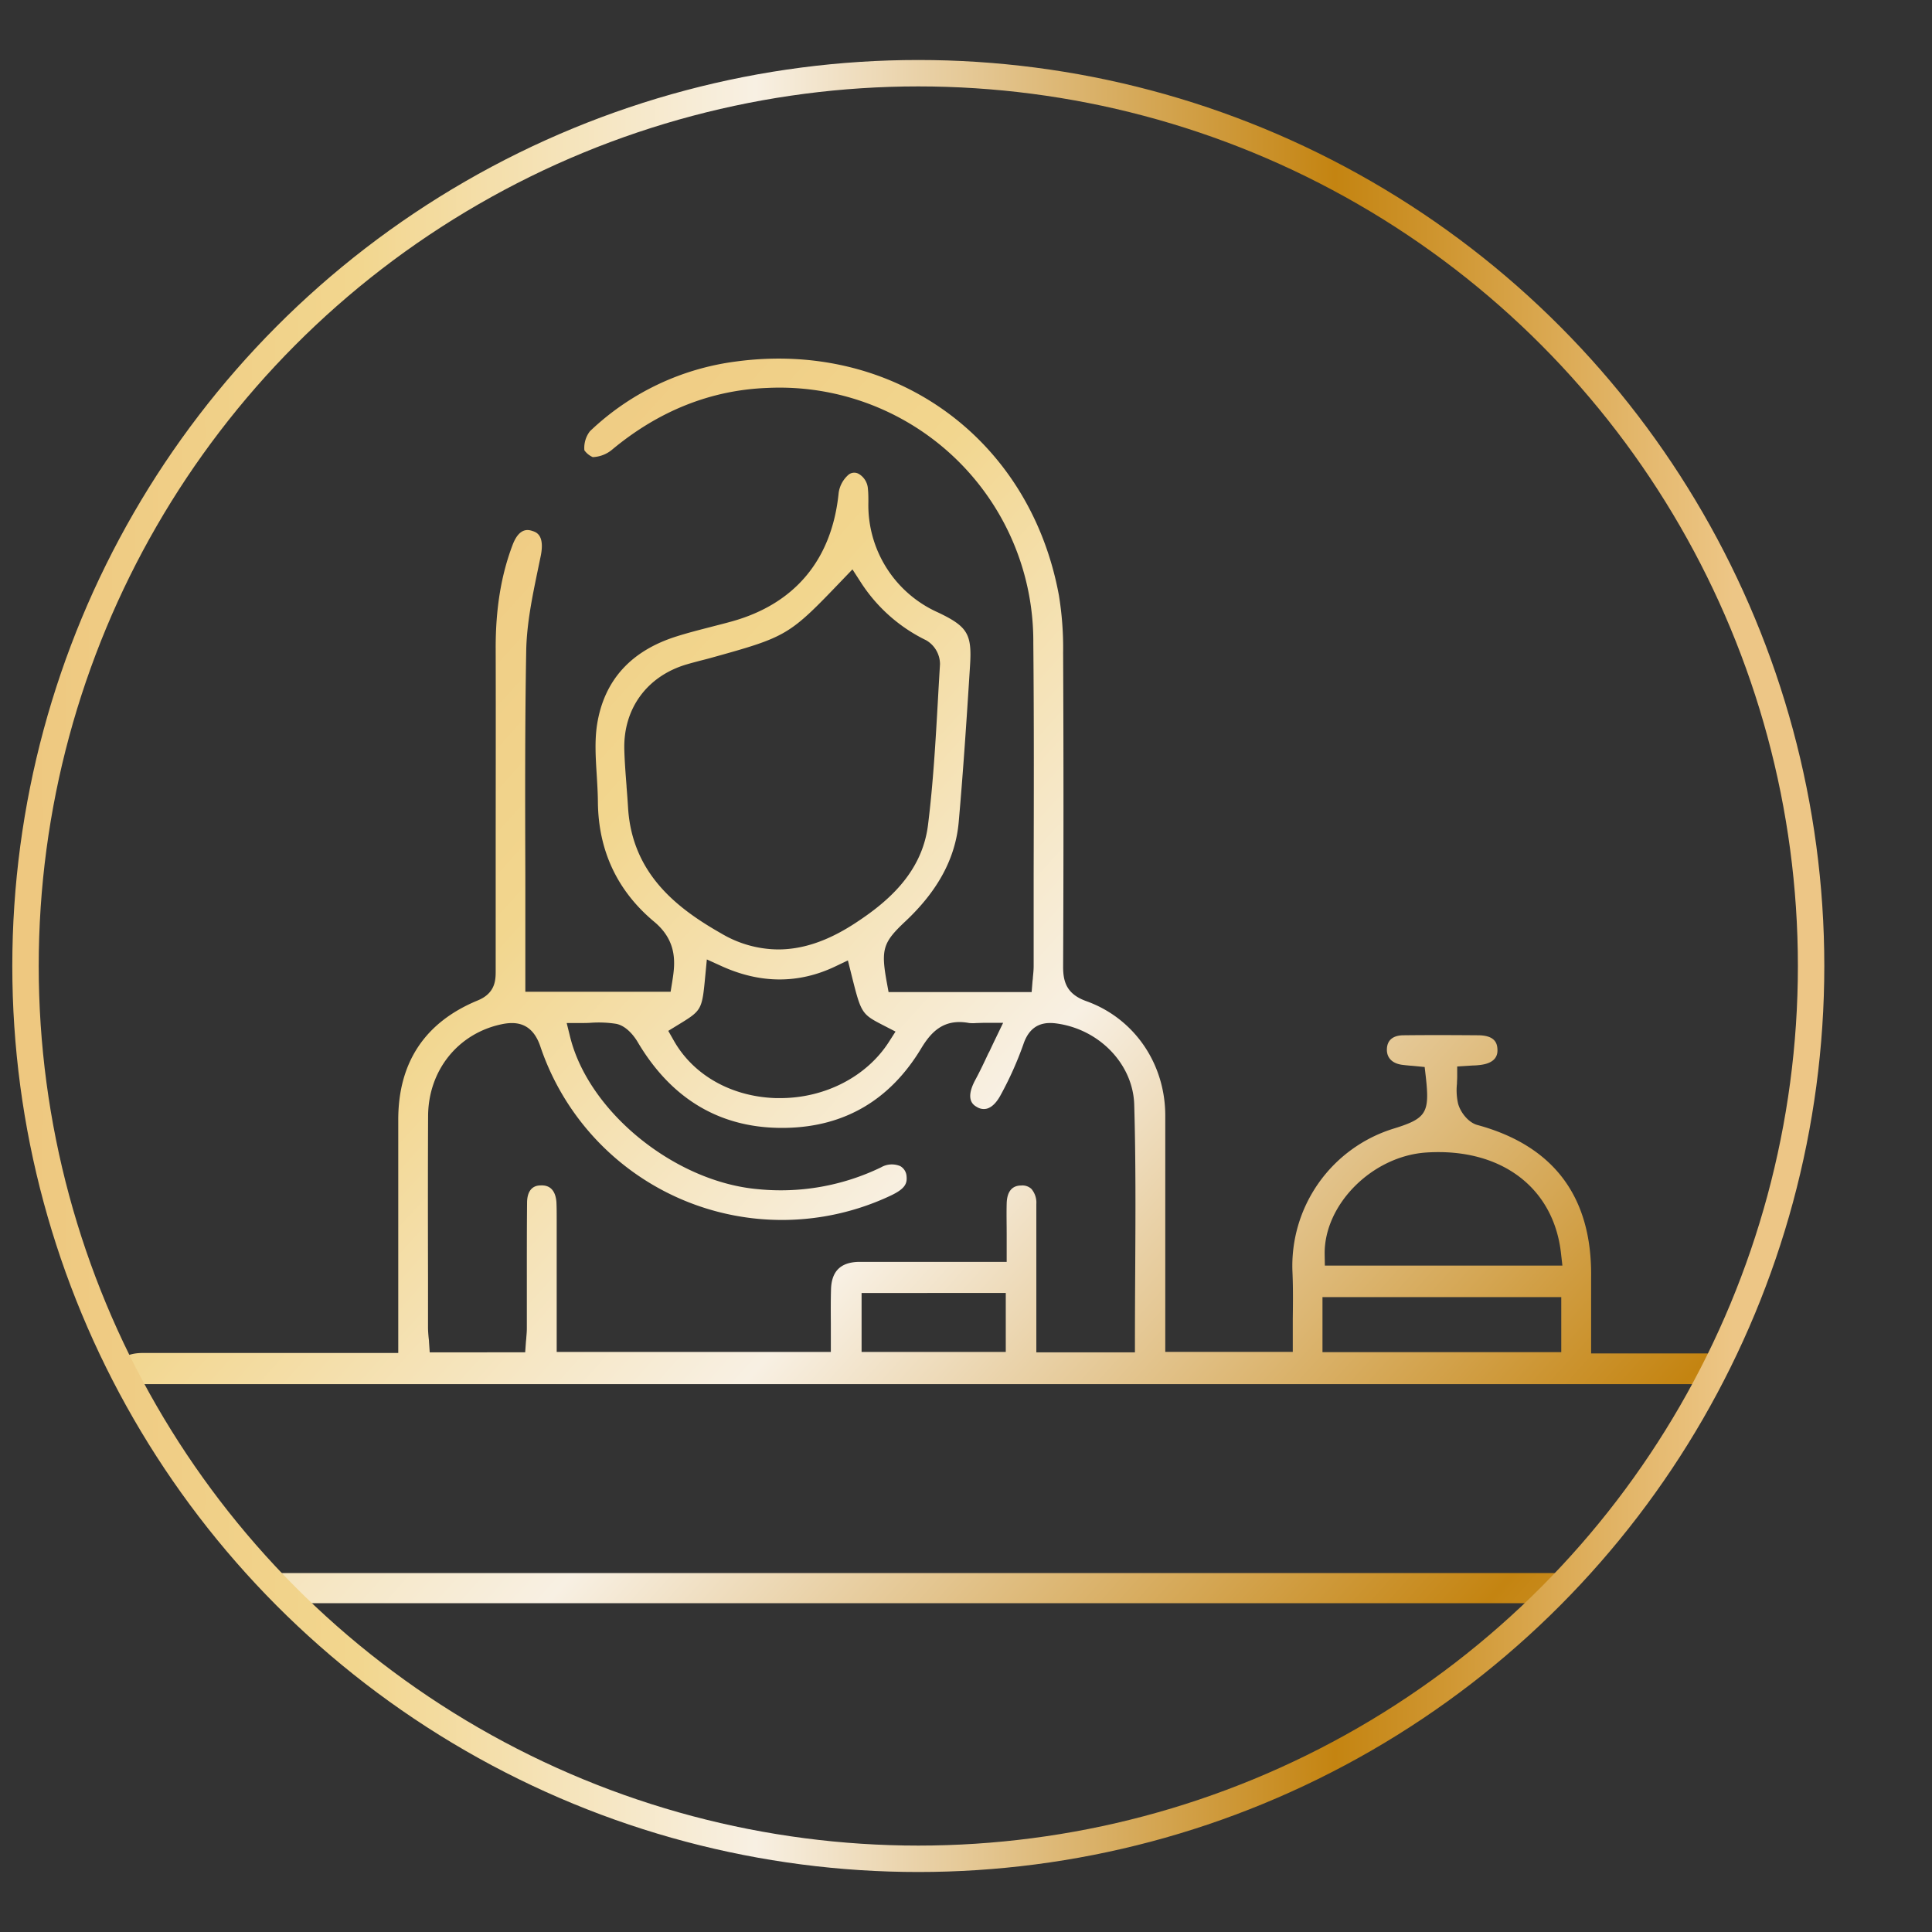
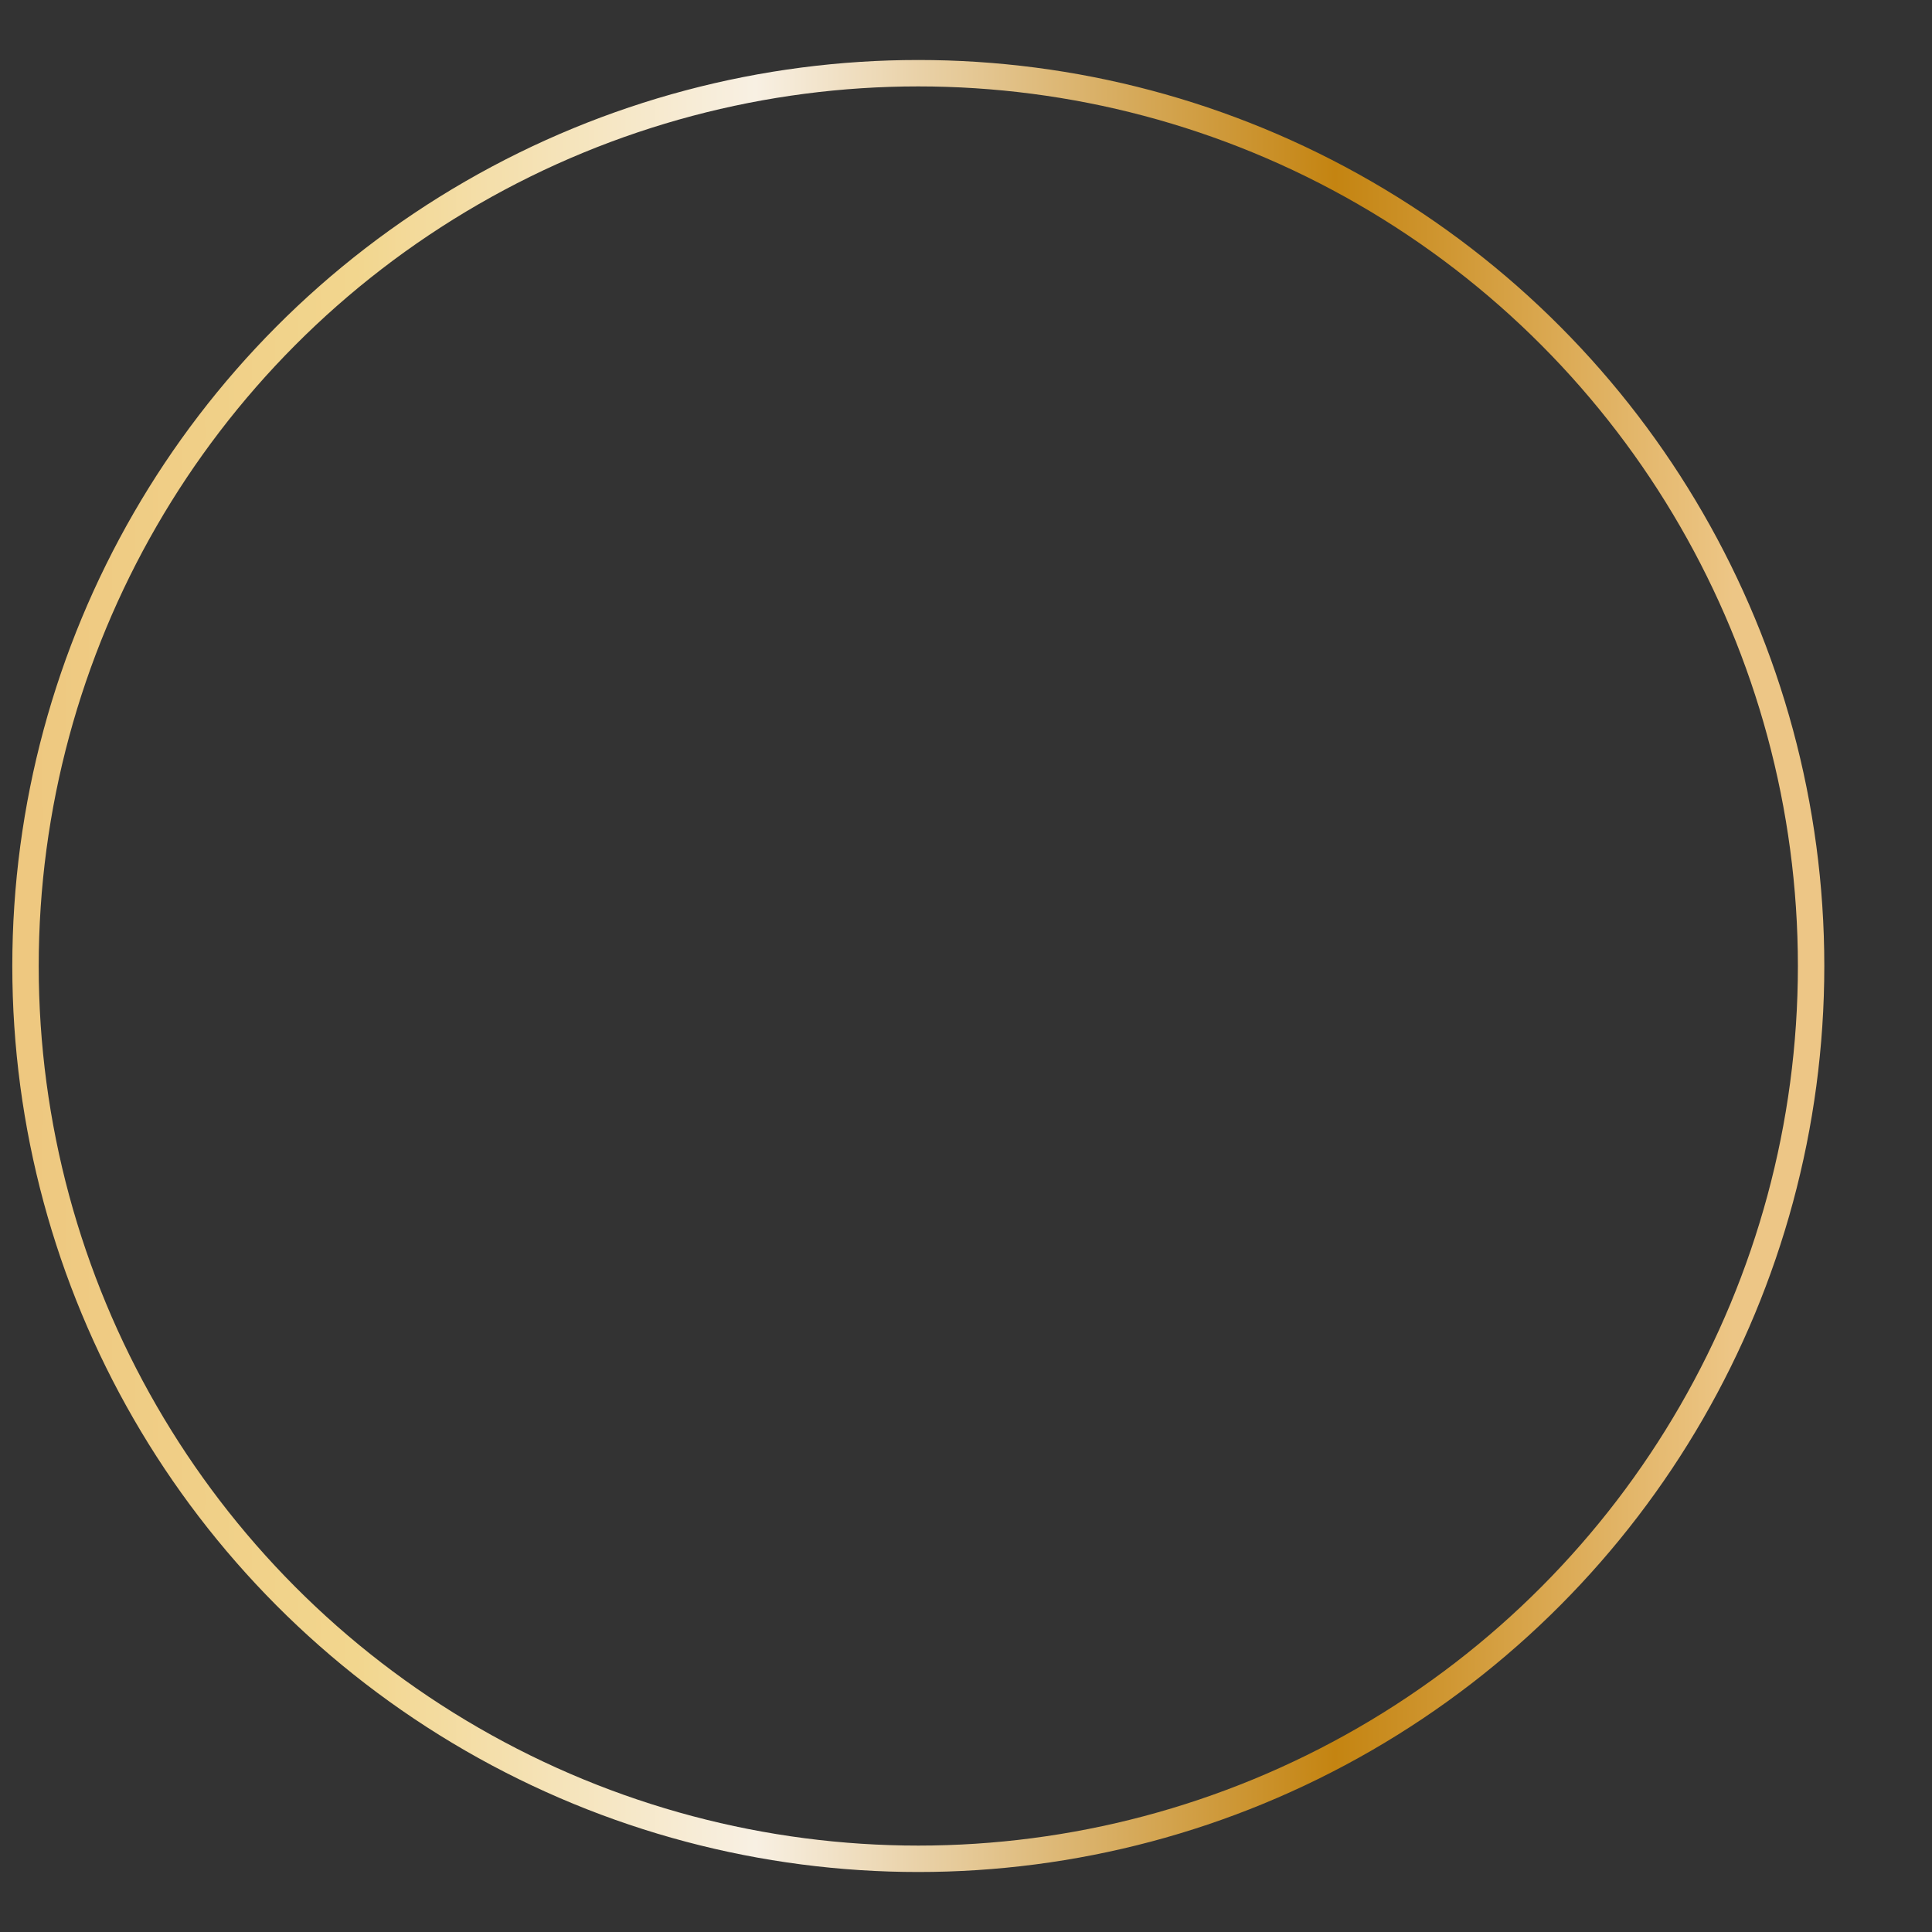
<svg xmlns="http://www.w3.org/2000/svg" xmlns:xlink="http://www.w3.org/1999/xlink" id="Capa_1" data-name="Capa 1" viewBox="0 0 512 512">
  <rect x="0" y="0" width="512" height="512" fill="#333333" stroke="none" />
  <defs>
    <style>.cls-1,.cls-4{fill:none;}.cls-2{clip-path:url(#clip-path);}.cls-3{fill:url(#New_Gradient_Swatch_1);}.cls-4{stroke-miterlimit:10;stroke-width:7px;stroke:url(#linear-gradient);}</style>
    <clipPath id="clip-path">
-       <circle class="cls-1" cx="243.36" cy="256" r="236.6" />
-     </clipPath>
+       </clipPath>
    <linearGradient id="New_Gradient_Swatch_1" x1="12.84" y1="216.16" x2="443.89" y2="603.28" gradientUnits="userSpaceOnUse">
      <stop offset="0.01" stop-color="#eec880" />
      <stop offset="0.19" stop-color="#f2d68e" />
      <stop offset="0.41" stop-color="#f8f0e3" />
      <stop offset="0.73" stop-color="#c48411" />
      <stop offset="0.9" stop-color="#e4b86d" />
      <stop offset="0.95" stop-color="#edc686" />
    </linearGradient>
    <linearGradient id="linear-gradient" x1="3.26" y1="-308" x2="483.46" y2="-308" gradientTransform="matrix(1, 0, 0, -1, 0, -52)" xlink:href="#New_Gradient_Swatch_1" />
  </defs>
  <g class="cls-2">
-     <path class="cls-3" d="M488.43,358.57h-.23c-14.29.14-29,.12-41.89.1l-16,0h-8.65v-3c0-1.93,0-3.81,0-5.65v-.13c0-3.9,0-7.59,0-11.32.3-21.31-9.84-34.92-30.15-40.44-2.43-.67-4.51-3.41-5.11-5.69a16.16,16.16,0,0,1-.29-5.24c0-.6.06-1.18.06-1.76v-2.81l4.24-.27c.67,0,1.11-.06,1.54-.1,5.1-.49,4.93-3.36,4.88-4.31-.09-1.52-.71-3.55-5.05-3.59-6.31-.05-13.08-.08-19.82,0-2,0-4.33.69-4.42,3.68-.07,2.22,1.33,3.72,3.86,4.12.81.12,1.67.19,2.51.27h.13l1.1.1,2.41.24.28,2.4c1.11,9.8.23,11.23-8.59,13.95a38.07,38.07,0,0,0-26.72,38.08c.18,4.16.13,8.36.08,12.42,0,1.89,0,3.76,0,5.64v3H308.81v-3q0-9.07,0-18.07c0-13.58,0-27.63,0-41.51s-8.28-25.83-20.91-30.36c-5.13-1.83-6.17-5-6.16-9.12.12-27.58.13-55.59,0-83.26a86.85,86.85,0,0,0-1.11-15.12c-7.65-41.65-43.7-67.73-85.72-62a68.8,68.8,0,0,0-38.56,18.45,7.19,7.19,0,0,0-1.48,5.07,5.43,5.43,0,0,0,2.22,1.8,8.51,8.51,0,0,0,5.15-2c12.32-10.25,26.12-15.75,41-16.33a67.24,67.24,0,0,1,70.6,67.54c.19,20.39.14,41.12.09,61.16v1.61q0,11.43,0,22.85c0,1.08-.11,2.11-.2,3,0,.4-.08.79-.11,1.17l-.22,2.77H235.48l-.45-2.46c-1.62-8.85-1.07-10.67,4.87-16.25,8.68-8.15,13.32-16.78,14.17-26.38,1.26-14.22,2.19-28.68,3-41.44.53-8.36-.65-10.34-8.47-14.07a31.13,31.13,0,0,1-18.47-29.23c0-1.23,0-2.37-.12-3.47a4.94,4.94,0,0,0-2.51-4.07,2.43,2.43,0,0,0-2.54.19,7.82,7.82,0,0,0-2.7,4.82c-1.74,17.66-11.53,29.46-28.31,34.13-1.89.53-3.8,1-5.7,1.5-2.95.76-6,1.54-8.91,2.46-12.12,3.8-19.21,11.62-21.09,23.25-.68,4.27-.41,8.74-.11,13.47.14,2.39.29,4.79.31,7.18.12,12.9,5.15,23.59,14.94,31.75,6.43,5.37,5.45,11.54,4.74,16l-.41,2.53h-38.5v-7.84c0-7.61,0-15.23,0-22.84-.06-19.52-.12-39.7.23-59.56.12-7.26,1.62-14.47,3.06-21.44.28-1.35.56-2.7.83-4,1-5.31-1.2-6.08-2.16-6.4s-3.49-1.19-5.33,3.65c-3.05,8-4.52,17-4.49,27.5.05,19.09,0,38.72,0,56v29.35c0,2.36,0,5.93-4.74,7.88-14,5.76-21.11,16.44-21.08,31.73q0,18.63,0,37.26v24.44H80.31c-13.1,0-27.94,0-42.4,0-5.33,0-8,2.47-8.08,7.29-.09,16.86-.2,34.3.14,51.74a8.49,8.49,0,0,0,2.69,5.55c3.51,2.79,4.23,5.74,4.23,9.32q0,22.16,0,44.32v1.95c0,24.26,0,49.35-.11,74,0,5.05,1.34,7.92,4.68,9.84H486c3.33-1.91,4.69-4.79,4.67-9.85-.09-23.43-.09-47.21-.08-70.21q0-24.35,0-48.69v-.29c0-3.83,0-8.59,5.62-11.28a9.87,9.87,0,0,0,1-1.39l.44-.66V363.68C495.93,360.06,493.23,358.57,488.43,358.57ZM378.11,305.42c19.63-1.23,33.58,9.24,35.56,26.63l.38,3.34H351.1l-.05-2.95C350.83,319.18,363.73,306.3,378.11,305.42Zm-27.64,38.33h63.28v14.58H350.47ZM166.44,214c-.11-1.84-.25-3.68-.4-5.52v-.16c-.24-3.14-.5-6.39-.59-9.65-.3-10.84,6-19.5,16.53-22.6,1.24-.37,2.46-.68,3.65-1,.92-.23,1.79-.45,2.65-.69,20.41-5.67,20.74-5.86,35-20.75l2.63-2.74,2.06,3.19a42.83,42.83,0,0,0,17.48,15.6,7.36,7.36,0,0,1,3.66,6.34c-.19,3.09-.37,6.19-.54,9.28-.62,10.94-1.26,22.25-2.64,33.33-1.62,13-11.24,20.77-19.44,26.11-7.1,4.62-13.73,6.87-20.29,6.87a29.87,29.87,0,0,1-15-4.2C179.54,240.79,167.49,231.61,166.44,214Zm13.14,57.67c6.46-3.94,6.46-3.94,7.34-13.22l.4-4.19,3.83,1.74c10.35,4.72,20.52,4.75,30.24.1l3.31-1.58.89,3.56c2.66,10.63,2.66,10.63,8.8,13.79l2.93,1.51-1.78,2.78c-5.89,9.16-16.91,14.85-28.77,14.85h-1.1c-11.79-.35-21.94-6.06-27.14-15.3l-1.43-2.52Zm-66.13,24.09c.06-12,7.81-21.77,19.28-24.28,3.43-.75,8.26-.94,10.52,6a67.57,67.57,0,0,0,93,39.27c3.62-1.76,4.18-3.12,4-5a3.34,3.34,0,0,0-1.66-2.71,5.71,5.71,0,0,0-5.11.32,61,61,0,0,1-32.54,5.79c-22-1.9-44.86-20.36-49.84-40.31l-.92-3.73H154c.84,0,1.68,0,2.51-.06a30.11,30.11,0,0,1,6.75.27c3,.57,5.11,3.79,5.69,4.76,9.15,15.52,22.47,23.22,39.56,22.81,15.41-.36,27.39-7.43,35.58-21,2.58-4.28,5.91-8.06,12.74-6.78a10.92,10.92,0,0,0,2,0c.63,0,1.36-.05,2.23-.05h4.78l-2.08,4.31c-.58,1.2-1.12,2.35-1.64,3.46L262,279c-1.16,2.49-2.27,4.84-3.51,7.14-2.9,5.36-.42,6.76.39,7.22a3.4,3.4,0,0,0,2.7.43c1.32-.38,2.57-1.65,3.64-3.66a91.41,91.41,0,0,0,6-13.42c1.94-5.77,6.06-5.88,9-5.45,11.3,1.64,20.06,10.88,20.36,21.48.43,14.79.34,29.82.26,44.35q-.06,9.12-.07,18.3v3H274.64V342.63c0-2.43,0-4.85,0-7.28,0-5.32,0-10.81,0-16.28a5.59,5.59,0,0,0-1.31-4,3.5,3.5,0,0,0-2.69-.9c-2.48,0-3.78,1.66-3.86,4.78-.07,2.71,0,5.53,0,8.26,0,1.35,0,2.74,0,4.2v3H234.47c-2.29,0-4.66,0-7,0-4.72.14-7.09,2.5-7.24,7.23-.09,3-.07,6-.05,9.16v.27c0,1.38,0,2.78,0,4.21v3H147.53v-33c0-.67,0-1.34,0-2,0-1.67,0-3.21-.07-4.71-.16-2.1-1-4.59-4.19-4.42-.87,0-3.55.19-3.59,4.56-.07,7.33-.06,14.75-.06,21.93q0,5.69,0,11.35c0,.86-.07,1.66-.14,2.44,0,.37-.07.76-.1,1.17l-.2,2.78H113.88l-.19-2.78c0-.37-.06-.74-.1-1.1-.08-.87-.16-1.79-.16-2.74V338.66C113.4,324.66,113.38,310.18,113.45,295.78Zm153.09,46.88v15.63H228.33V342.66ZM489.41,417H461.24c-.52,0-1.05,0-1.59,0h-.59c-1.75,0-3.39,0-5,.08-2.42.18-4,1.69-4,3.85s1.62,3.88,4.12,3.92c5.77.1,11.45.08,17.46.06h.16l7.61,0h3V554.58H45V424.86l372.26,0,1.44,0a16.87,16.87,0,0,0,3.15-.1c2.48-.41,3.58-1.63,3.57-4,0-2.11-1.11-3.31-3.45-3.78a12.94,12.94,0,0,0-2.71-.1c-.43,0-.87,0-1.31,0H38V366.81H489.41Z" />
-   </g>
+     </g>
  <circle id="SVGID" class="cls-4" cx="243.36" cy="256" r="236.6" />
</svg>